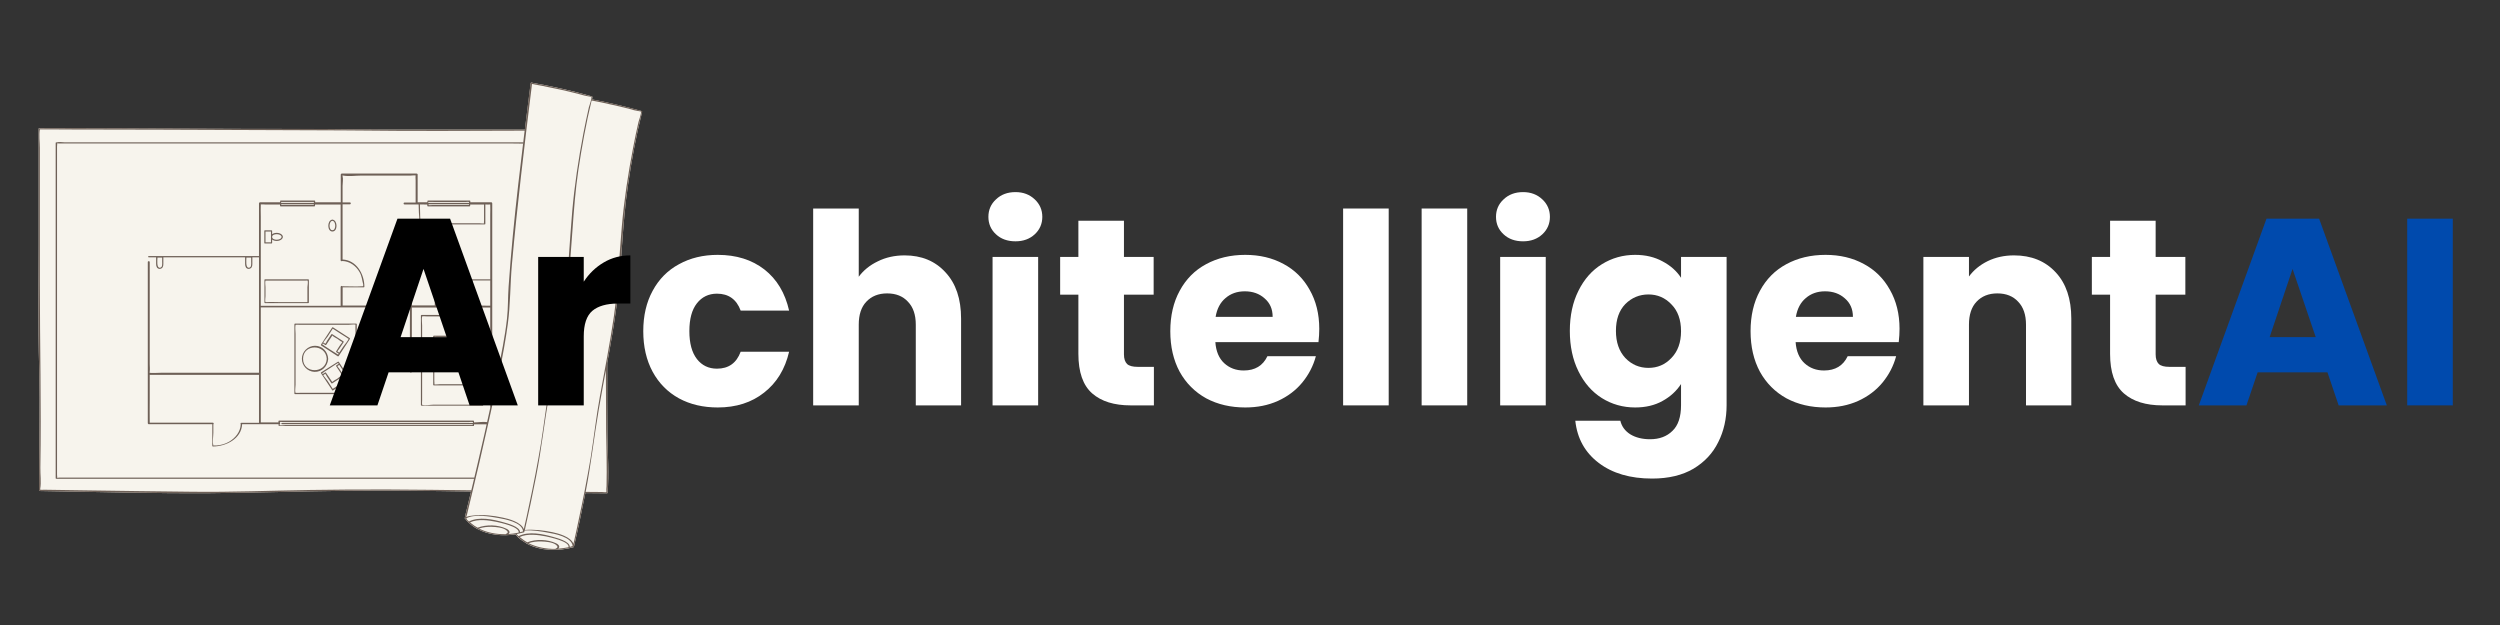
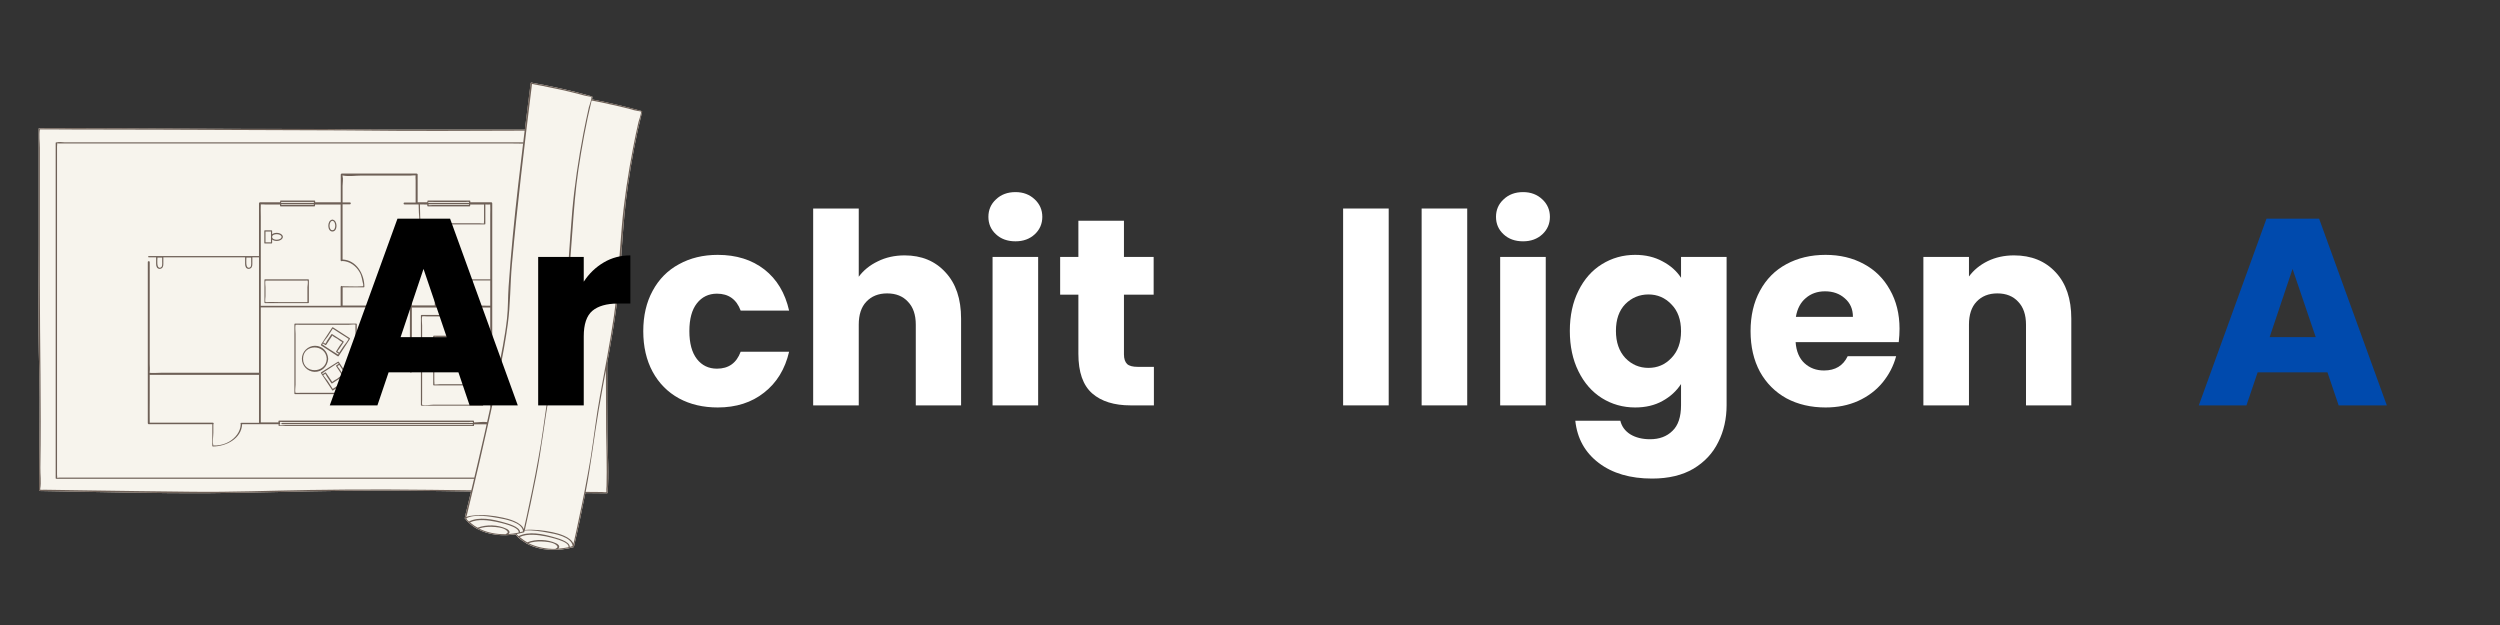
<svg xmlns="http://www.w3.org/2000/svg" width="200" zoomAndPan="magnify" viewBox="0 0 150 37.5" height="50" preserveAspectRatio="xMidYMid meet" version="1.0">
  <rect x="0" y="0" width="150" height="37.5" fill="#333333" stroke="none" />
  <defs>
    <g />
    <clipPath id="e9c41eb750">
      <path d="M 2.27 4.957 L 38.535 4.957 L 38.535 33 L 2.27 33 Z M 2.27 4.957 " clip-rule="nonzero" />
    </clipPath>
  </defs>
  <g clip-path="url(#e9c41eb750)">
    <path fill="#f7f4ed" d="M 38.527 6.711 C 38.164 8.156 37.895 9.629 37.68 11.102 C 37.324 13.48 37.316 15.887 37.004 18.273 C 36.852 19.445 36.648 20.609 36.434 21.773 C 36.434 23.246 36.426 24.719 36.445 26.191 C 36.461 27.305 36.555 28.449 36.453 29.562 C 36.453 29.586 36.441 29.598 36.418 29.598 C 35.984 29.598 35.555 29.59 35.121 29.586 C 34.91 30.664 34.688 31.738 34.434 32.812 C 34.434 32.824 34.418 32.832 34.41 32.832 C 33.527 33.082 32.441 33.07 31.613 32.625 C 31.609 32.625 31.602 32.617 31.594 32.609 C 31.406 32.5 31.223 32.371 31.07 32.223 C 31.008 32.156 30.957 32.105 30.926 32.062 C 30.16 32.184 29.312 32.105 28.637 31.738 C 28.629 31.738 28.621 31.734 28.617 31.727 C 28.426 31.617 28.246 31.488 28.094 31.336 C 27.992 31.238 27.941 31.18 27.914 31.121 C 27.883 31.121 27.863 31.07 27.898 31.051 C 27.898 30.984 27.922 30.914 27.949 30.793 C 28.043 30.418 28.129 30.043 28.219 29.676 C 28.23 29.613 28.246 29.555 28.262 29.492 C 25.738 29.453 23.219 29.418 20.699 29.449 C 18.012 29.477 15.316 29.57 12.629 29.59 C 9.207 29.613 5.797 29.512 2.379 29.461 C 2.355 29.461 2.34 29.449 2.34 29.426 C 2.34 26.953 2.414 24.488 2.348 22.02 C 2.277 19.566 2.32 17.117 2.32 14.676 C 2.32 12.359 2.32 10.039 2.32 7.727 C 2.32 7.703 2.332 7.688 2.355 7.688 C 3.086 7.688 3.812 7.695 4.543 7.695 C 7.824 7.703 11.113 7.719 14.395 7.734 C 16.793 7.738 19.191 7.734 21.59 7.77 C 22.438 7.781 23.293 7.777 24.141 7.777 C 26.586 7.777 29.043 7.777 31.492 7.777 C 31.609 6.848 31.723 5.93 31.84 5 C 31.84 5 31.84 5 31.84 4.996 C 31.84 4.988 31.84 4.988 31.848 4.98 C 31.848 4.98 31.855 4.973 31.855 4.973 C 31.859 4.957 31.875 4.957 31.891 4.957 C 33.113 5.176 34.332 5.441 35.52 5.785 C 35.543 5.793 35.547 5.812 35.547 5.836 C 35.543 5.879 35.527 5.922 35.52 5.965 C 36.527 6.16 37.527 6.391 38.504 6.668 C 38.52 6.668 38.527 6.691 38.527 6.711 Z M 38.527 6.711 " fill-opacity="1" fill-rule="nonzero" />
    <path fill="#6e6057" d="M 28.262 29.492 C 25.738 29.453 23.219 29.418 20.699 29.449 C 18.012 29.477 15.316 29.57 12.629 29.59 C 9.207 29.613 5.797 29.512 2.379 29.461 C 2.355 29.461 2.34 29.449 2.34 29.426 C 2.34 26.953 2.414 24.488 2.348 22.023 C 2.277 19.574 2.32 17.125 2.32 14.68 C 2.32 12.367 2.32 10.047 2.32 7.734 C 2.32 7.711 2.332 7.695 2.355 7.695 C 3.086 7.688 3.812 7.688 4.543 7.688 C 7.824 7.695 11.113 7.711 14.395 7.727 C 16.793 7.734 19.191 7.727 21.59 7.762 C 22.438 7.777 23.293 7.77 24.141 7.77 C 26.586 7.77 29.043 7.77 31.492 7.77 C 31.492 7.789 31.484 7.82 31.484 7.84 C 28.188 7.848 24.887 7.875 21.59 7.832 C 21.234 7.824 20.871 7.824 20.516 7.824 C 16.867 7.805 13.215 7.797 9.562 7.781 C 7.809 7.777 6.059 7.77 4.305 7.77 C 3.797 7.77 3.281 7.77 2.777 7.762 C 2.652 7.762 2.535 7.762 2.414 7.762 C 2.406 7.762 2.398 7.762 2.391 7.762 C 2.332 8.113 2.391 8.516 2.391 8.875 C 2.391 9.621 2.391 10.375 2.391 11.125 C 2.391 13.059 2.391 14.988 2.391 16.922 C 2.391 20.637 2.484 24.352 2.422 28.066 C 2.414 28.469 2.484 28.93 2.414 29.32 C 2.406 29.348 2.414 29.367 2.414 29.383 C 2.414 29.383 2.422 29.383 2.422 29.383 C 2.484 29.398 2.566 29.383 2.629 29.383 C 3.406 29.398 4.18 29.406 4.957 29.418 C 7.145 29.449 9.332 29.484 11.52 29.504 C 13.883 29.535 16.25 29.434 18.613 29.398 C 21.836 29.34 25.051 29.375 28.273 29.418 C 28.273 29.449 28.27 29.469 28.262 29.492 Z M 31.391 8.617 C 31.391 8.586 31.398 8.566 31.398 8.539 C 29.121 8.539 26.855 8.539 24.582 8.539 C 21.488 8.539 18.402 8.539 15.309 8.539 C 12.648 8.539 9.984 8.539 7.324 8.539 C 6.441 8.539 5.566 8.539 4.68 8.539 C 4.406 8.539 4.137 8.539 3.863 8.539 C 3.738 8.539 3.543 8.5 3.426 8.539 C 3.414 8.543 3.391 8.539 3.379 8.539 C 3.355 8.539 3.34 8.551 3.34 8.574 C 3.34 10.852 3.34 13.121 3.34 15.391 C 3.34 19 3.34 22.605 3.34 26.215 C 3.34 27.039 3.34 27.867 3.34 28.691 C 3.34 28.715 3.355 28.73 3.379 28.73 C 4.441 28.73 5.508 28.73 6.57 28.73 C 9.113 28.73 11.664 28.73 14.207 28.73 C 17.293 28.73 20.387 28.73 23.48 28.73 C 25.133 28.73 26.781 28.73 28.441 28.73 C 28.449 28.707 28.449 28.68 28.457 28.656 C 28.211 28.656 27.965 28.656 27.719 28.656 C 25.297 28.656 22.879 28.656 20.457 28.656 C 17.961 28.656 15.453 28.656 12.953 28.656 C 10.91 28.656 8.859 28.656 6.816 28.656 C 5.73 28.656 4.645 28.656 3.559 28.656 C 3.527 28.656 3.457 28.672 3.414 28.664 C 3.449 28.656 3.422 28.57 3.422 28.492 C 3.422 27.961 3.422 27.43 3.422 26.898 C 3.422 24.785 3.422 22.664 3.422 20.551 C 3.422 18.121 3.422 15.688 3.422 13.258 C 3.422 11.77 3.422 10.285 3.422 8.797 C 3.422 8.719 3.449 8.609 3.414 8.602 C 3.457 8.594 3.523 8.609 3.551 8.609 C 3.934 8.609 4.312 8.609 4.688 8.609 C 6.305 8.609 7.918 8.609 9.535 8.609 C 11.875 8.609 14.207 8.609 16.547 8.609 C 19.066 8.609 21.59 8.609 24.109 8.609 C 26.32 8.609 28.527 8.609 30.73 8.609 C 30.957 8.617 31.172 8.617 31.391 8.617 Z M 19.258 20.676 C 19.48 20.336 19.707 19.992 19.93 19.652 C 19.93 19.645 19.938 19.645 19.938 19.645 C 19.945 19.633 19.965 19.633 19.98 19.641 C 20.312 19.855 20.648 20.07 20.98 20.285 C 20.996 20.293 21.004 20.32 20.996 20.336 C 20.77 20.68 20.547 21.02 20.32 21.363 C 20.309 21.379 20.285 21.391 20.27 21.379 C 20.105 21.27 19.93 21.164 19.762 21.047 C 19.598 20.941 19.438 20.832 19.27 20.73 C 19.258 20.711 19.25 20.688 19.258 20.676 Z M 19.395 20.543 C 19.43 20.566 19.465 20.594 19.504 20.617 C 19.512 20.625 19.516 20.625 19.516 20.629 C 19.559 20.586 19.598 20.5 19.617 20.457 C 19.707 20.328 19.793 20.191 19.879 20.062 C 19.895 20.047 19.914 20.035 19.93 20.047 C 20.039 20.121 20.148 20.191 20.258 20.258 C 20.262 20.258 20.262 20.266 20.27 20.266 C 20.379 20.336 20.488 20.406 20.605 20.48 C 20.617 20.488 20.633 20.516 20.617 20.531 C 20.523 20.668 20.438 20.805 20.344 20.945 C 20.32 20.977 20.258 21.047 20.234 21.098 C 20.258 21.078 20.309 21.125 20.352 21.164 C 20.352 21.164 20.352 21.156 20.355 21.156 C 20.438 21.039 20.508 20.918 20.59 20.805 C 20.668 20.68 20.906 20.438 20.922 20.293 C 20.914 20.363 20.852 20.285 20.77 20.234 C 20.668 20.172 20.566 20.105 20.465 20.043 C 20.301 19.934 20.133 19.824 19.965 19.719 C 19.863 19.875 19.758 20.035 19.656 20.199 C 19.605 20.277 19.473 20.422 19.395 20.543 Z M 19.328 20.703 C 19.336 20.629 19.402 20.711 19.48 20.762 C 19.582 20.824 19.684 20.891 19.785 20.961 C 19.793 20.961 19.793 20.969 19.801 20.969 C 19.801 20.969 19.809 20.969 19.809 20.977 C 19.922 21.047 20.031 21.121 20.148 21.191 C 20.168 21.207 20.25 21.25 20.285 21.277 C 20.293 21.262 20.309 21.242 20.32 21.219 C 20.277 21.191 20.234 21.164 20.184 21.133 C 20.168 21.121 20.156 21.098 20.168 21.082 C 20.277 20.91 20.379 20.73 20.508 20.574 C 20.516 20.566 20.531 20.539 20.539 20.523 C 20.531 20.516 20.523 20.508 20.516 20.508 C 20.422 20.473 20.328 20.387 20.242 20.328 C 20.16 20.277 20.016 20.215 19.953 20.141 C 19.945 20.137 19.938 20.129 19.938 20.129 C 19.922 20.148 19.91 20.18 19.902 20.191 C 19.793 20.359 19.684 20.523 19.574 20.688 C 19.559 20.703 19.539 20.711 19.523 20.703 C 19.473 20.668 19.422 20.637 19.371 20.602 C 19.344 20.645 19.328 20.68 19.328 20.703 Z M 20.996 22.73 C 21.008 22.75 20.996 22.773 20.98 22.781 C 20.648 22.996 20.312 23.211 19.98 23.426 C 19.965 23.441 19.945 23.434 19.938 23.418 C 19.938 23.418 19.93 23.41 19.93 23.41 C 19.707 23.074 19.48 22.73 19.258 22.391 C 19.242 22.371 19.258 22.348 19.27 22.34 C 19.43 22.242 19.59 22.133 19.758 22.031 C 19.758 22.023 19.762 22.023 19.77 22.023 C 19.938 21.918 20.105 21.809 20.277 21.703 C 20.301 21.688 20.32 21.703 20.328 21.715 C 20.547 22.047 20.777 22.391 20.996 22.73 Z M 19.359 22.449 C 19.41 22.414 19.461 22.383 19.512 22.348 C 19.531 22.332 19.555 22.348 19.559 22.363 C 19.668 22.535 19.801 22.699 19.902 22.871 C 19.91 22.887 19.922 22.902 19.93 22.914 C 19.938 22.91 19.953 22.91 19.957 22.902 C 20.031 22.828 20.148 22.781 20.234 22.723 C 20.312 22.664 20.422 22.562 20.523 22.535 C 20.531 22.535 20.539 22.527 20.539 22.527 C 20.523 22.508 20.504 22.484 20.496 22.465 C 20.387 22.297 20.277 22.133 20.168 21.969 C 20.156 21.945 20.168 21.926 20.184 21.918 C 20.227 21.887 20.277 21.859 20.32 21.832 C 20.309 21.809 20.293 21.789 20.285 21.773 C 20.258 21.801 20.168 21.844 20.148 21.859 C 20.023 21.938 19.91 22.02 19.785 22.098 C 19.676 22.168 19.566 22.242 19.461 22.305 C 19.395 22.348 19.352 22.406 19.336 22.379 C 19.336 22.398 19.344 22.426 19.359 22.449 Z M 20.93 22.766 C 20.914 22.629 20.668 22.371 20.598 22.254 C 20.516 22.141 20.445 22.02 20.363 21.902 C 20.363 21.902 20.355 21.895 20.355 21.895 C 20.336 21.91 20.309 21.93 20.285 21.938 C 20.262 21.945 20.25 21.961 20.242 21.961 C 20.262 22.012 20.32 22.074 20.344 22.105 C 20.438 22.242 20.523 22.379 20.617 22.52 C 20.633 22.543 20.617 22.562 20.605 22.57 C 20.496 22.645 20.387 22.715 20.27 22.785 C 20.27 22.785 20.262 22.793 20.258 22.793 C 20.148 22.867 20.039 22.938 19.93 23.004 C 19.91 23.016 19.887 23.004 19.879 22.988 C 19.793 22.859 19.707 22.723 19.617 22.594 C 19.59 22.551 19.555 22.465 19.516 22.422 C 19.516 22.422 19.512 22.426 19.504 22.434 C 19.465 22.457 19.43 22.484 19.395 22.508 C 19.473 22.637 19.605 22.773 19.656 22.852 C 19.758 23.008 19.863 23.168 19.965 23.332 C 20.133 23.227 20.301 23.117 20.465 23.008 C 20.566 22.945 20.668 22.879 20.77 22.816 C 20.855 22.773 20.922 22.691 20.93 22.766 Z M 20.547 22.527 C 20.559 22.52 20.555 22.512 20.547 22.527 Z M 29.414 24.266 C 29.414 22.328 29.414 20.395 29.414 18.453 C 27.848 18.453 26.281 18.453 24.711 18.453 C 24.711 19.734 24.711 21.02 24.711 22.297 C 24.711 22.371 24.594 22.371 24.594 22.297 C 24.594 21.98 24.594 21.672 24.594 21.355 C 24.594 20.387 24.594 19.422 24.594 18.453 C 24.297 18.453 23.992 18.453 23.695 18.453 C 23.695 18.871 23.695 19.293 23.695 19.711 C 23.695 19.734 23.684 19.746 23.66 19.746 C 22.898 19.746 22.059 19.273 22.016 18.445 C 19.895 18.445 17.77 18.445 15.648 18.445 C 15.648 19.051 15.648 19.66 15.648 20.266 C 15.648 21.961 15.648 23.648 15.648 25.344 C 16.004 25.344 16.352 25.344 16.707 25.344 C 16.707 25.324 16.707 25.301 16.707 25.273 C 16.707 25.25 16.723 25.238 16.742 25.238 C 17.215 25.238 17.691 25.238 18.168 25.238 C 21.582 25.238 24.992 25.238 28.406 25.238 C 28.426 25.238 28.441 25.25 28.441 25.273 C 28.441 25.293 28.441 25.316 28.441 25.344 C 28.672 25.344 28.977 25.293 29.223 25.324 C 29.219 25.367 29.203 25.418 29.195 25.461 C 28.941 25.461 28.695 25.461 28.441 25.461 C 28.441 25.48 28.441 25.504 28.441 25.531 C 28.441 25.539 28.434 25.547 28.434 25.555 C 28.426 25.559 28.422 25.559 28.414 25.559 C 27.934 25.559 27.465 25.559 26.984 25.559 C 23.574 25.559 20.16 25.559 16.75 25.559 C 16.727 25.559 16.715 25.547 16.715 25.523 C 16.715 25.504 16.715 25.48 16.715 25.453 C 15.988 25.453 15.258 25.453 14.527 25.453 C 14.488 26.32 13.562 26.789 12.773 26.789 C 12.75 26.789 12.738 26.773 12.738 26.754 C 12.738 26.32 12.738 25.883 12.738 25.453 C 11.469 25.453 10.199 25.453 8.926 25.453 C 8.898 25.453 8.867 25.422 8.867 25.395 C 8.867 24.402 8.867 23.41 8.867 22.422 C 8.867 22.141 8.867 21.859 8.867 21.578 C 8.867 19.625 8.867 17.672 8.867 15.723 C 8.867 15.652 8.984 15.652 8.984 15.723 C 8.984 16.629 8.984 17.535 8.984 18.434 C 8.984 19.566 8.984 20.711 8.984 21.844 C 8.984 21.988 9.004 22.148 8.984 22.289 C 8.977 22.328 8.977 22.355 8.984 22.371 C 9.23 22.391 9.5 22.363 9.738 22.363 C 11.672 22.363 13.605 22.363 15.539 22.363 C 15.539 20.457 15.539 18.547 15.539 16.645 C 15.539 16.242 15.539 15.844 15.539 15.441 C 15.41 15.441 15.277 15.441 15.141 15.441 C 15.141 15.57 15.141 15.707 15.141 15.84 C 15.141 15.988 15.098 16.117 14.926 16.133 C 14.758 16.133 14.707 15.98 14.707 15.844 C 14.707 15.707 14.707 15.57 14.707 15.441 C 13.07 15.441 11.434 15.441 9.801 15.441 C 9.801 15.57 9.801 15.707 9.801 15.84 C 9.801 15.988 9.758 16.117 9.586 16.133 C 9.418 16.133 9.367 15.98 9.367 15.844 C 9.367 15.707 9.367 15.57 9.367 15.441 C 9.215 15.441 9.07 15.441 8.926 15.441 C 8.875 15.441 8.875 15.363 8.926 15.363 C 9.203 15.363 9.484 15.363 9.758 15.363 C 11.688 15.363 13.613 15.363 15.539 15.363 C 15.539 14.309 15.539 13.25 15.539 12.195 C 15.539 12.168 15.57 12.137 15.598 12.137 C 16.004 12.137 16.402 12.137 16.809 12.137 C 16.809 12.117 16.809 12.094 16.809 12.066 C 16.809 12.043 16.82 12.031 16.844 12.031 C 17.52 12.031 18.199 12.031 18.871 12.031 C 18.895 12.031 18.91 12.043 18.91 12.066 C 18.91 12.086 18.91 12.117 18.91 12.137 C 19.422 12.137 19.93 12.137 20.445 12.137 C 20.445 11.586 20.445 11.023 20.445 10.469 C 20.445 10.441 20.473 10.414 20.504 10.414 C 22 10.414 23.5 10.414 25 10.414 C 25.031 10.414 25.059 10.441 25.059 10.469 C 25.059 11.023 25.059 11.586 25.059 12.137 C 25.254 12.137 25.449 12.137 25.645 12.137 C 25.645 12.117 25.645 12.094 25.645 12.066 C 25.645 12.043 25.66 12.031 25.684 12.031 C 26.516 12.031 27.348 12.031 28.18 12.031 C 28.203 12.031 28.219 12.043 28.219 12.066 C 28.219 12.086 28.219 12.109 28.219 12.137 C 28.637 12.137 29.059 12.137 29.477 12.137 C 29.508 12.137 29.535 12.168 29.535 12.195 C 29.535 12.742 29.535 13.281 29.535 13.824 C 29.535 16.203 29.535 18.574 29.535 20.953 C 29.535 21.945 29.535 22.938 29.535 23.93 C 29.492 24.117 29.457 24.305 29.414 24.488 C 29.414 24.426 29.414 24.348 29.414 24.266 Z M 9.73 15.703 C 9.73 15.621 9.73 15.535 9.73 15.457 C 9.637 15.457 9.543 15.457 9.449 15.457 C 9.441 15.629 9.391 16.066 9.586 16.066 C 9.766 16.055 9.73 15.824 9.73 15.703 Z M 15.07 15.703 C 15.07 15.621 15.07 15.535 15.07 15.457 C 14.977 15.457 14.879 15.457 14.785 15.457 C 14.781 15.629 14.73 16.066 14.926 16.066 C 15.105 16.055 15.07 15.824 15.07 15.703 Z M 15.539 22.492 C 15.277 22.492 15.02 22.492 14.758 22.492 C 12.832 22.492 10.902 22.492 8.984 22.492 C 8.984 22.965 8.984 23.449 8.984 23.93 C 8.984 24.402 8.977 24.887 8.984 25.359 C 9.035 25.359 9.094 25.359 9.145 25.359 C 9.375 25.359 9.605 25.359 9.832 25.359 C 10.809 25.359 11.789 25.359 12.766 25.359 C 12.824 25.359 12.84 25.43 12.801 25.461 C 12.801 25.625 12.801 25.789 12.801 25.961 C 12.801 26.172 12.738 26.508 12.801 26.711 C 12.801 26.719 12.801 26.73 12.801 26.738 C 12.832 26.719 12.938 26.73 12.977 26.73 C 13.242 26.711 13.52 26.637 13.75 26.5 C 14.129 26.277 14.426 25.906 14.445 25.461 C 14.418 25.43 14.43 25.359 14.488 25.367 C 14.836 25.367 15.191 25.367 15.539 25.367 C 15.539 24.84 15.539 24.316 15.539 23.793 C 15.539 23.355 15.539 22.922 15.539 22.492 Z M 16.75 25.504 C 16.801 25.547 17.074 25.504 17.133 25.504 C 17.43 25.504 17.727 25.504 18.016 25.504 C 21.465 25.504 24.914 25.504 28.363 25.504 C 28.363 25.488 28.363 25.473 28.363 25.453 C 27.957 25.453 27.543 25.453 27.137 25.453 C 23.734 25.453 20.32 25.453 16.918 25.453 C 16.867 25.453 16.867 25.379 16.918 25.375 C 17.387 25.375 17.867 25.375 18.344 25.375 C 21.684 25.375 25.023 25.375 28.371 25.375 C 28.371 25.352 28.375 25.332 28.383 25.324 C 28.375 25.324 28.363 25.324 28.363 25.324 C 28.297 25.301 28.18 25.324 28.117 25.324 C 27.789 25.324 27.473 25.324 27.145 25.324 C 26.043 25.324 24.941 25.324 23.844 25.324 C 21.801 25.324 19.75 25.324 17.707 25.324 C 17.461 25.324 17.215 25.324 16.969 25.324 C 16.922 25.324 16.82 25.301 16.785 25.324 C 16.793 25.316 16.801 25.336 16.801 25.367 C 16.82 25.387 16.82 25.43 16.793 25.453 C 16.777 25.488 16.766 25.512 16.75 25.504 Z M 25.695 12.16 C 25.703 12.168 25.711 12.168 25.719 12.172 C 26.523 12.172 27.332 12.172 28.137 12.172 C 28.137 12.137 28.145 12.117 28.145 12.121 C 28.109 12.102 27.949 12.121 27.914 12.121 C 27.629 12.121 27.355 12.121 27.074 12.121 C 26.77 12.121 26.457 12.121 26.152 12.121 C 26.082 12.121 25.695 12.109 25.695 12.117 C 25.688 12.121 25.695 12.137 25.695 12.16 Z M 25.703 12.301 C 25.738 12.324 25.898 12.301 25.934 12.301 C 26.219 12.301 26.492 12.301 26.777 12.301 C 27.23 12.301 27.68 12.301 28.137 12.301 C 28.137 12.289 28.137 12.273 28.137 12.254 C 27.332 12.254 26.523 12.254 25.719 12.254 C 25.719 12.289 25.711 12.309 25.703 12.301 Z M 25.195 12.266 C 25.203 12.496 25.211 12.734 25.211 12.965 C 25.211 13.078 25.238 13.25 25.203 13.367 C 25.195 13.379 25.195 13.387 25.195 13.402 C 25.5 13.461 25.891 13.395 26.195 13.395 C 26.812 13.395 27.426 13.395 28.043 13.395 C 28.281 13.395 28.516 13.395 28.754 13.395 C 28.82 13.395 28.977 13.422 29.059 13.402 C 29.02 13.402 29.043 13.301 29.043 13.23 C 29.043 13.094 29.043 12.957 29.043 12.828 C 29.043 12.641 29.043 12.461 29.043 12.273 C 29.035 12.273 29.027 12.273 29.02 12.273 C 28.754 12.273 28.477 12.273 28.211 12.273 C 28.211 12.297 28.211 12.316 28.211 12.344 C 28.211 12.359 28.203 12.367 28.195 12.375 C 28.188 12.383 28.18 12.383 28.176 12.383 C 27.34 12.383 26.508 12.383 25.676 12.383 C 25.652 12.383 25.637 12.367 25.637 12.344 C 25.637 12.324 25.637 12.301 25.637 12.273 C 25.492 12.266 25.34 12.266 25.195 12.266 Z M 25.188 13.418 C 25.188 13.438 25.195 13.43 25.188 13.418 Z M 20.555 10.52 C 20.574 10.508 20.555 10.5 20.555 10.52 Z M 16.867 12.117 C 16.867 12.117 16.871 12.137 16.871 12.168 C 16.879 12.168 16.879 12.172 16.879 12.172 C 17.531 12.172 18.176 12.172 18.828 12.172 C 18.828 12.137 18.836 12.117 18.844 12.117 C 18.812 12.109 18.727 12.117 18.699 12.117 C 18.465 12.117 18.234 12.117 18.004 12.117 C 17.742 12.117 17.473 12.117 17.215 12.117 C 17.148 12.121 16.867 12.117 16.867 12.117 Z M 18.828 12.254 C 18.176 12.254 17.531 12.254 16.879 12.254 C 16.879 12.281 16.879 12.301 16.867 12.301 C 16.902 12.309 17.004 12.297 17.023 12.297 C 17.25 12.297 17.473 12.297 17.699 12.297 C 18.074 12.297 18.453 12.297 18.828 12.297 C 18.828 12.289 18.828 12.266 18.828 12.254 Z M 20.539 17.176 C 20.945 17.176 21.352 17.203 21.754 17.176 C 21.762 17.176 21.777 17.176 21.793 17.176 C 21.785 17.152 21.793 17.082 21.793 17.066 C 21.719 16.801 21.719 16.578 21.574 16.328 C 21.363 15.953 20.98 15.672 20.539 15.66 C 20.508 15.688 20.438 15.672 20.438 15.621 C 20.438 14.508 20.438 13.387 20.438 12.273 C 19.922 12.273 19.414 12.273 18.902 12.273 C 18.902 12.297 18.902 12.316 18.902 12.344 C 18.902 12.359 18.895 12.367 18.887 12.375 C 18.879 12.383 18.871 12.383 18.863 12.383 C 18.191 12.383 17.512 12.383 16.836 12.383 C 16.816 12.383 16.801 12.367 16.801 12.344 C 16.801 12.324 16.801 12.301 16.801 12.273 C 16.52 12.273 16.242 12.273 15.961 12.273 C 15.875 12.273 15.75 12.254 15.648 12.266 C 15.633 12.512 15.648 12.762 15.648 13.008 C 15.648 14.789 15.648 16.562 15.648 18.348 C 17.242 18.348 18.844 18.348 20.438 18.348 C 20.438 17.973 20.438 17.59 20.438 17.219 C 20.445 17.152 20.508 17.137 20.539 17.176 Z M 27.27 14.832 C 27.27 14.824 27.27 14.824 27.27 14.832 C 27.219 14.816 27.129 14.832 27.086 14.832 C 26.914 14.832 26.738 14.832 26.566 14.832 C 26.48 14.832 26.27 14.797 26.168 14.824 C 26.168 14.832 26.16 14.852 26.168 14.891 C 26.219 15.535 26.168 16.211 26.168 16.859 C 26.168 17.355 26.168 17.852 26.168 18.348 C 26.535 18.348 26.898 18.348 27.27 18.348 C 27.27 17.75 27.27 17.152 27.27 16.562 C 27.27 16.184 27.27 15.801 27.27 15.422 C 27.262 15.262 27.32 14.977 27.27 14.832 Z M 28.305 16.758 C 28.672 16.758 29.043 16.758 29.414 16.758 C 29.414 16.57 29.414 16.383 29.414 16.195 C 29.414 15.098 29.414 14 29.414 12.891 C 29.414 12.691 29.426 12.477 29.414 12.266 C 29.32 12.281 29.219 12.273 29.121 12.266 C 29.121 12.656 29.121 13.043 29.121 13.43 C 29.121 13.453 29.109 13.465 29.086 13.465 C 27.777 13.465 26.465 13.465 25.152 13.465 C 25.117 13.465 25.102 13.422 25.125 13.402 C 25.203 13.309 25.133 12.863 25.133 12.75 C 25.133 12.59 25.125 12.426 25.117 12.266 C 24.836 12.266 24.551 12.266 24.27 12.266 C 24.195 12.266 24.195 12.152 24.27 12.152 C 24.492 12.152 24.711 12.152 24.938 12.152 C 24.938 11.707 24.938 11.27 24.938 10.824 C 24.938 10.734 24.922 10.629 24.938 10.543 C 24.938 10.535 24.938 10.535 24.938 10.527 C 24.84 10.512 24.719 10.535 24.633 10.535 C 23.652 10.535 22.668 10.535 21.684 10.535 C 21.344 10.535 20.93 10.598 20.598 10.535 C 20.582 10.535 20.566 10.527 20.547 10.527 C 20.547 10.535 20.547 10.551 20.555 10.57 C 20.605 10.734 20.555 10.98 20.555 11.152 C 20.555 11.484 20.555 11.812 20.555 12.145 C 20.699 12.145 20.844 12.145 20.996 12.145 C 21.066 12.145 21.066 12.258 20.996 12.258 C 20.852 12.258 20.707 12.258 20.555 12.258 C 20.555 13.367 20.555 14.465 20.555 15.57 C 21.387 15.609 21.863 16.441 21.863 17.203 C 21.863 17.227 21.852 17.238 21.828 17.238 C 21.406 17.238 20.98 17.238 20.559 17.238 C 20.559 17.605 20.559 17.965 20.559 18.332 C 21.059 18.332 21.559 18.332 22.059 18.332 C 22.117 18.332 22.133 18.395 22.098 18.434 C 22.109 18.871 22.395 19.242 22.77 19.453 C 23.023 19.598 23.246 19.59 23.516 19.668 C 23.523 19.668 23.594 19.66 23.625 19.668 C 23.625 19.652 23.625 19.641 23.625 19.633 C 23.652 19.238 23.625 18.828 23.625 18.426 C 23.594 18.395 23.602 18.324 23.66 18.324 C 23.973 18.324 24.285 18.324 24.594 18.324 C 24.594 17.137 24.594 15.953 24.594 14.773 C 24.594 14.703 24.711 14.703 24.711 14.773 C 24.711 15.09 24.711 15.398 24.711 15.715 C 24.711 16.586 24.711 17.453 24.711 18.324 C 25.168 18.324 25.625 18.324 26.086 18.324 C 26.086 17.137 26.086 15.953 26.086 14.773 C 26.086 14.754 26.102 14.738 26.125 14.738 C 26.516 14.738 26.906 14.738 27.297 14.738 C 27.32 14.738 27.332 14.754 27.332 14.773 C 27.332 15.961 27.332 17.145 27.332 18.324 C 27.645 18.324 27.949 18.324 28.262 18.324 C 28.262 17.809 28.262 17.297 28.262 16.777 C 28.27 16.773 28.289 16.758 28.305 16.758 Z M 29.414 18.34 C 29.414 17.836 29.414 17.332 29.414 16.828 C 29.188 16.828 28.965 16.828 28.73 16.828 C 28.609 16.828 28.477 16.828 28.355 16.828 C 28.348 16.828 28.34 16.828 28.34 16.828 C 28.34 16.852 28.34 16.871 28.348 16.879 C 28.398 17.16 28.348 17.492 28.348 17.777 C 28.348 17.965 28.348 18.152 28.348 18.332 C 28.703 18.34 29.059 18.34 29.414 18.34 Z M 21.371 19.418 C 21.395 19.418 21.406 19.43 21.406 19.453 C 21.406 20.84 21.406 22.227 21.406 23.613 C 21.406 23.621 21.406 23.629 21.402 23.633 C 21.395 23.641 21.387 23.648 21.371 23.648 C 20.148 23.648 18.922 23.648 17.699 23.648 C 17.676 23.648 17.664 23.633 17.664 23.613 C 17.664 22.227 17.664 20.84 17.664 19.453 C 17.664 19.43 17.676 19.418 17.699 19.418 C 18.922 19.418 20.148 19.418 21.371 19.418 Z M 21.328 19.473 C 21.219 19.453 20.996 19.488 20.914 19.488 C 20.219 19.488 19.523 19.488 18.828 19.488 C 18.539 19.488 18.25 19.488 17.961 19.488 C 17.895 19.488 17.801 19.473 17.734 19.488 C 17.699 19.645 17.734 19.871 17.734 20.035 C 17.734 20.359 17.734 20.688 17.734 21.012 C 17.734 21.703 17.734 22.391 17.734 23.082 C 17.734 23.211 17.691 23.441 17.727 23.57 C 17.734 23.57 17.742 23.57 17.758 23.57 C 17.828 23.578 17.91 23.57 17.98 23.57 C 19.098 23.57 20.211 23.57 21.328 23.57 C 21.328 22.312 21.328 21.062 21.328 19.805 C 21.328 19.711 21.32 19.617 21.328 19.531 C 21.336 19.504 21.328 19.48 21.328 19.473 Z M 28.992 18.941 C 28.992 19.352 28.992 19.754 28.992 20.164 C 28.992 20.164 28.992 20.172 28.992 20.172 C 28.992 21.141 28.992 22.109 28.992 23.082 C 28.992 23.082 28.992 23.09 28.992 23.09 C 28.992 23.496 28.992 23.898 28.992 24.309 C 28.992 24.316 28.984 24.332 28.984 24.332 C 28.977 24.34 28.973 24.34 28.965 24.34 C 27.738 24.34 26.516 24.34 25.289 24.34 C 25.27 24.34 25.254 24.324 25.254 24.305 C 25.254 22.512 25.254 20.723 25.254 18.934 C 25.254 18.914 25.27 18.898 25.289 18.898 C 26.516 18.898 27.738 18.898 28.965 18.898 C 28.977 18.906 28.992 18.922 28.992 18.941 Z M 28.922 20.215 C 28.914 20.215 28.906 20.215 28.898 20.215 C 28.738 20.191 28.574 20.215 28.414 20.215 C 27.883 20.215 27.355 20.215 26.832 20.215 C 26.625 20.215 26.414 20.215 26.195 20.215 C 26.16 20.215 26.094 20.199 26.059 20.215 C 26.023 20.328 26.059 20.551 26.059 20.66 C 26.059 20.898 26.059 21.133 26.059 21.371 C 26.059 21.867 26.059 22.363 26.059 22.859 C 26.059 22.961 26.094 23.09 26.031 23.051 C 26.094 23.09 26.32 23.051 26.391 23.051 C 27.23 23.051 28.074 23.051 28.914 23.051 C 28.914 22.988 28.914 22.922 28.914 22.859 C 28.906 22.023 28.871 21.191 28.914 20.359 C 28.922 20.309 28.922 20.258 28.922 20.215 Z M 28.926 18.984 C 28.914 18.984 28.898 18.977 28.863 18.984 C 28.586 19.02 28.273 18.984 27.992 18.984 C 27.566 18.984 27.137 18.984 26.711 18.984 C 26.348 18.984 25.98 18.984 25.617 18.984 C 25.531 18.984 25.414 18.965 25.328 18.984 C 25.289 19.152 25.328 19.367 25.328 19.531 C 25.328 19.891 25.328 20.242 25.328 20.602 C 25.328 21.441 25.328 22.289 25.328 23.133 C 25.328 23.434 25.328 23.727 25.328 24.031 C 25.328 24.109 25.312 24.195 25.328 24.266 C 25.328 24.273 25.328 24.281 25.328 24.289 C 25.5 24.348 25.828 24.281 25.992 24.281 C 26.406 24.281 26.82 24.281 27.238 24.281 C 27.797 24.281 28.363 24.281 28.926 24.281 C 28.926 23.895 28.926 23.512 28.926 23.125 C 27.965 23.125 27 23.125 26.031 23.125 C 26.008 23.125 25.992 23.109 25.992 23.09 C 25.992 22.117 25.992 21.148 25.992 20.18 C 25.992 20.156 26.008 20.141 26.031 20.141 C 26.992 20.141 27.957 20.141 28.926 20.141 C 28.926 20.055 28.926 19.977 28.926 19.891 C 28.926 19.633 28.926 19.367 28.926 19.109 C 28.922 19.078 28.926 19.02 28.926 18.984 Z M 18.859 22.312 C 18.445 22.289 18.113 21.945 18.113 21.527 C 18.113 21.105 18.473 20.746 18.902 20.746 C 19.352 20.746 19.668 21.105 19.691 21.527 C 19.691 21.535 19.691 21.535 19.691 21.543 C 19.656 21.98 19.312 22.332 18.859 22.312 Z M 19.605 21.527 C 19.555 20.625 18.184 20.617 18.184 21.527 C 18.184 22.441 19.559 22.434 19.605 21.527 Z M 15.859 14.582 C 15.859 14.336 15.859 14.098 15.859 13.855 C 15.859 13.84 15.867 13.832 15.867 13.824 C 15.867 13.824 15.867 13.824 15.875 13.824 C 15.879 13.82 15.887 13.82 15.895 13.82 C 16.023 13.82 16.164 13.82 16.293 13.82 C 16.316 13.82 16.328 13.832 16.328 13.855 C 16.328 13.918 16.328 13.992 16.328 14.055 C 16.504 13.906 16.922 13.957 16.969 14.191 C 16.969 14.199 16.973 14.207 16.973 14.215 C 16.973 14.223 16.973 14.227 16.969 14.234 C 16.922 14.473 16.504 14.523 16.328 14.371 C 16.328 14.438 16.328 14.508 16.328 14.574 C 16.328 14.594 16.316 14.609 16.293 14.609 C 16.164 14.609 16.023 14.609 15.895 14.609 C 15.875 14.617 15.859 14.594 15.859 14.582 Z M 16.328 14.215 C 16.328 14.445 16.871 14.438 16.895 14.215 C 16.879 14 16.328 13.992 16.328 14.215 Z M 15.93 14.539 C 16.039 14.539 16.148 14.539 16.258 14.539 C 16.258 14.32 16.258 14.105 16.258 13.891 C 16.148 13.891 16.039 13.891 15.93 13.891 C 15.93 14.105 15.93 14.32 15.93 14.539 Z M 19.945 13.891 C 19.625 13.891 19.617 13.238 19.922 13.18 C 19.93 13.18 19.938 13.172 19.945 13.172 C 19.953 13.172 19.957 13.172 19.965 13.18 C 20.27 13.238 20.27 13.891 19.945 13.891 Z M 19.945 13.25 C 19.719 13.273 19.711 13.82 19.945 13.812 C 20.176 13.82 20.168 13.273 19.945 13.25 Z M 18.531 16.793 C 18.531 17.246 18.531 17.699 18.531 18.152 C 18.531 18.168 18.523 18.172 18.516 18.18 C 18.512 18.188 18.504 18.188 18.496 18.188 C 17.633 18.188 16.766 18.188 15.902 18.188 C 15.879 18.188 15.867 18.172 15.867 18.152 C 15.867 17.699 15.867 17.246 15.867 16.793 C 15.867 16.773 15.879 16.758 15.902 16.758 C 16.766 16.758 17.633 16.758 18.496 16.758 C 18.512 16.758 18.531 16.773 18.531 16.793 Z M 18.461 16.836 C 18.414 16.824 18.359 16.836 18.316 16.836 C 17.656 16.836 16.996 16.836 16.336 16.836 C 16.215 16.836 16.09 16.836 15.977 16.836 C 15.953 16.836 15.938 16.836 15.93 16.836 C 15.895 16.945 15.93 17.117 15.93 17.227 C 15.93 17.41 15.93 17.59 15.93 17.777 C 15.93 17.855 15.895 18.043 15.926 18.129 C 15.93 18.129 15.953 18.129 15.988 18.129 C 16.273 18.109 16.562 18.129 16.844 18.129 C 17.379 18.129 17.91 18.129 18.445 18.129 C 18.445 17.828 18.445 17.527 18.445 17.23 C 18.453 17.125 18.488 16.938 18.461 16.836 Z M 38.527 6.711 C 38.164 8.156 37.895 9.629 37.68 11.102 C 37.324 13.48 37.316 15.887 37.004 18.273 C 36.852 19.453 36.648 20.617 36.434 21.781 C 36.434 23.254 36.434 24.727 36.445 26.191 C 36.461 27.305 36.555 28.449 36.453 29.562 C 36.453 29.586 36.441 29.598 36.418 29.598 C 35.984 29.598 35.555 29.59 35.121 29.586 C 34.91 30.664 34.688 31.738 34.434 32.805 C 34.434 32.816 34.418 32.824 34.41 32.824 C 33.527 33.078 32.441 33.062 31.613 32.617 C 31.609 32.617 31.602 32.609 31.594 32.602 C 31.406 32.496 31.223 32.363 31.07 32.215 C 31.008 32.148 30.957 32.098 30.926 32.055 C 30.16 32.18 29.32 32.098 28.637 31.734 C 28.621 31.734 28.617 31.727 28.609 31.719 C 28.422 31.609 28.246 31.488 28.086 31.332 C 27.984 31.23 27.934 31.172 27.914 31.113 C 27.883 31.113 27.863 31.066 27.898 31.043 C 27.898 30.977 27.922 30.906 27.949 30.785 C 28.043 30.41 28.129 30.035 28.219 29.672 C 28.797 27.25 29.363 24.82 29.855 22.379 C 30.07 21.301 30.297 20.223 30.418 19.129 C 30.492 18.488 30.469 17.836 30.516 17.195 C 30.797 13.113 31.332 9.047 31.832 4.988 C 31.832 4.988 31.832 4.988 31.832 4.98 C 31.832 4.973 31.832 4.973 31.84 4.965 C 31.84 4.965 31.848 4.957 31.848 4.957 C 31.859 4.957 31.875 4.957 31.891 4.957 C 33.113 5.176 34.324 5.441 35.52 5.785 C 35.543 5.793 35.547 5.812 35.547 5.836 C 35.535 5.895 35.52 5.949 35.504 6.008 C 35.504 5.992 35.512 5.973 35.52 5.957 C 36.527 6.152 37.527 6.383 38.504 6.66 C 38.52 6.668 38.527 6.691 38.527 6.711 Z M 27.977 31.016 C 28.109 30.965 28.262 30.941 28.398 30.93 C 28.977 30.863 29.602 30.934 30.172 31.059 C 30.52 31.129 31.273 31.332 31.434 31.754 C 31.441 31.703 31.449 31.648 31.461 31.602 C 31.559 31.18 31.652 30.762 31.738 30.34 C 32.008 29.09 32.254 27.84 32.461 26.582 C 32.656 25.352 32.797 24.117 33.02 22.887 C 33.309 21.301 33.621 19.703 33.852 18.109 C 34.113 16.312 34.172 14.508 34.332 12.703 C 34.469 11.125 34.707 9.559 35.004 8 C 35.105 7.473 35.215 6.957 35.332 6.438 C 35.352 6.34 35.527 5.914 35.477 5.812 C 35.477 5.82 35.098 5.742 35.062 5.734 C 34.953 5.707 34.852 5.676 34.746 5.648 C 34.555 5.598 34.367 5.555 34.172 5.504 C 33.801 5.418 33.434 5.332 33.062 5.262 C 32.68 5.18 32.305 5.109 31.918 5.039 C 31.91 5.102 31.906 5.168 31.898 5.23 C 31.461 8.766 31.035 12.309 30.715 15.859 C 30.609 17.047 30.629 18.258 30.469 19.438 C 30.211 21.344 29.773 23.23 29.363 25.109 C 28.977 26.855 28.574 28.586 28.152 30.324 C 28.102 30.527 28.059 30.727 28.008 30.922 C 27.984 30.965 27.977 30.984 27.977 31.016 Z M 28.137 31.289 C 28.738 30.977 29.602 31.164 30.203 31.336 C 30.398 31.395 31.211 31.59 31.203 31.934 C 31.246 31.926 31.289 31.914 31.324 31.898 C 31.359 31.891 31.375 31.883 31.383 31.883 C 31.34 31.332 30.281 31.145 29.891 31.078 C 29.383 30.992 28.5 30.828 27.984 31.094 C 28 31.172 28.059 31.23 28.137 31.289 Z M 30.367 31.805 C 30.16 31.648 29.754 31.617 29.5 31.609 C 29.246 31.602 28.977 31.633 28.738 31.711 C 29.219 31.957 29.789 32.062 30.348 32.051 C 30.355 32.043 30.363 32.035 30.367 32.027 C 30.508 31.977 30.484 31.891 30.367 31.805 Z M 31.121 31.957 C 31.121 31.957 31.121 31.949 31.121 31.957 C 31.188 31.598 29.969 31.352 29.773 31.309 C 29.312 31.215 28.66 31.121 28.203 31.344 C 28.23 31.367 28.262 31.387 28.297 31.418 C 28.406 31.512 28.527 31.59 28.66 31.66 C 29.18 31.461 29.883 31.48 30.375 31.719 C 30.559 31.805 30.637 31.941 30.508 32.043 C 30.715 32.027 30.918 32 31.121 31.957 Z M 33.348 32.68 C 33.137 32.523 32.73 32.496 32.477 32.488 C 32.223 32.48 31.957 32.508 31.715 32.59 C 32.195 32.832 32.766 32.941 33.324 32.934 C 33.332 32.926 33.34 32.91 33.348 32.91 C 33.492 32.855 33.469 32.773 33.348 32.68 Z M 32.754 32.184 C 32.289 32.094 31.637 32 31.18 32.223 C 31.211 32.242 31.238 32.273 31.273 32.293 C 31.383 32.387 31.508 32.465 31.637 32.539 C 32.156 32.328 32.859 32.359 33.359 32.594 C 33.543 32.68 33.621 32.816 33.492 32.918 C 33.699 32.902 33.91 32.875 34.113 32.832 C 34.113 32.832 34.113 32.832 34.113 32.824 C 34.172 32.473 32.953 32.23 32.754 32.184 Z M 34.359 32.766 C 34.316 32.215 33.258 32.02 32.867 31.957 C 32.508 31.891 31.949 31.789 31.477 31.832 C 31.469 31.863 31.461 31.891 31.457 31.918 C 31.457 31.934 31.441 31.941 31.434 31.941 C 31.297 31.977 31.145 32.012 31 32.043 C 31.027 32.086 31.062 32.121 31.113 32.164 C 31.113 32.164 31.113 32.164 31.121 32.164 C 31.723 31.855 32.586 32.043 33.188 32.215 C 33.383 32.273 34.195 32.473 34.188 32.812 C 34.23 32.805 34.266 32.789 34.309 32.773 C 34.34 32.766 34.352 32.766 34.359 32.766 Z M 36.367 25.805 C 36.359 24.613 36.352 23.41 36.352 22.219 C 36.207 23.004 36.062 23.785 35.926 24.574 C 35.645 26.215 35.461 27.859 35.145 29.492 C 35.145 29.5 35.145 29.504 35.137 29.512 C 35.461 29.512 35.789 29.52 36.121 29.52 C 36.172 29.52 36.301 29.543 36.375 29.535 C 36.375 29.52 36.391 29.5 36.383 29.453 C 36.367 29.363 36.391 29.254 36.391 29.168 C 36.418 28.039 36.383 26.918 36.367 25.805 Z M 38.453 6.691 C 38.453 6.699 38.078 6.617 38.039 6.613 C 37.934 6.582 37.832 6.555 37.723 6.523 C 37.535 6.477 37.344 6.434 37.148 6.383 C 36.781 6.297 36.41 6.215 36.043 6.137 C 35.859 6.102 35.68 6.066 35.496 6.031 C 35.164 7.41 34.91 8.809 34.699 10.219 C 34.348 12.598 34.34 15.004 34.027 17.391 C 33.75 19.504 33.316 21.594 32.949 23.691 C 32.664 25.332 32.484 26.977 32.164 28.605 C 31.957 29.672 31.73 30.742 31.492 31.797 C 32.043 31.754 32.621 31.82 33.156 31.934 C 33.504 32.008 34.25 32.207 34.41 32.633 C 34.418 32.582 34.426 32.523 34.441 32.48 C 34.535 32.062 34.629 31.641 34.715 31.215 C 34.984 29.965 35.23 28.715 35.441 27.457 C 35.637 26.23 35.773 24.992 35.996 23.766 C 36.289 22.168 36.598 20.582 36.832 18.984 C 37.09 17.188 37.148 15.387 37.309 13.582 C 37.445 12 37.684 10.434 37.984 8.875 C 38.082 8.352 38.191 7.832 38.309 7.316 C 38.332 7.215 38.496 6.793 38.453 6.691 Z M 38.453 6.691 " fill-opacity="1" fill-rule="nonzero" />
  </g>
  <g fill="#000000" fill-opacity="1">
    <g transform="translate(19.536, 24.323)">
      <g>
        <path d="M 7.969 -1.984 L 3.781 -1.984 L 3.109 0 L 0.25 0 L 4.312 -11.203 L 7.469 -11.203 L 11.531 0 L 8.641 0 Z M 7.266 -4.094 L 5.875 -8.188 L 4.5 -4.094 Z M 7.266 -4.094 " />
      </g>
    </g>
  </g>
  <g fill="#000000" fill-opacity="1">
    <g transform="translate(31.306, 24.323)">
      <g>
        <path d="M 3.719 -7.422 C 4.039 -7.91 4.441 -8.297 4.922 -8.578 C 5.398 -8.859 5.93 -9 6.516 -9 L 6.516 -6.109 L 5.766 -6.109 C 5.086 -6.109 4.578 -5.961 4.234 -5.672 C 3.891 -5.379 3.719 -4.867 3.719 -4.141 L 3.719 0 L 0.984 0 L 0.984 -8.906 L 3.719 -8.906 Z M 3.719 -7.422 " />
      </g>
    </g>
  </g>
  <g fill="#ffffff" fill-opacity="1">
    <g transform="translate(38.143, 24.323)">
      <g>
        <path d="M 0.453 -4.453 C 0.453 -5.379 0.641 -6.188 1.016 -6.875 C 1.391 -7.57 1.914 -8.102 2.594 -8.469 C 3.27 -8.844 4.047 -9.031 4.922 -9.031 C 6.035 -9.031 6.969 -8.738 7.719 -8.156 C 8.469 -7.57 8.961 -6.75 9.203 -5.688 L 6.297 -5.688 C 6.047 -6.363 5.57 -6.703 4.875 -6.703 C 4.375 -6.703 3.973 -6.508 3.672 -6.125 C 3.367 -5.738 3.219 -5.18 3.219 -4.453 C 3.219 -3.734 3.367 -3.176 3.672 -2.781 C 3.973 -2.395 4.375 -2.203 4.875 -2.203 C 5.57 -2.203 6.047 -2.539 6.297 -3.219 L 9.203 -3.219 C 8.961 -2.176 8.461 -1.359 7.703 -0.766 C 6.953 -0.172 6.023 0.125 4.922 0.125 C 4.047 0.125 3.27 -0.055 2.594 -0.422 C 1.914 -0.797 1.391 -1.328 1.016 -2.016 C 0.641 -2.711 0.453 -3.523 0.453 -4.453 Z M 0.453 -4.453 " />
      </g>
    </g>
  </g>
  <g fill="#ffffff" fill-opacity="1">
    <g transform="translate(47.806, 24.323)">
      <g>
        <path d="M 6.469 -9 C 7.488 -9 8.305 -8.66 8.922 -7.984 C 9.547 -7.316 9.859 -6.391 9.859 -5.203 L 9.859 0 L 7.141 0 L 7.141 -4.844 C 7.141 -5.438 6.984 -5.895 6.672 -6.219 C 6.367 -6.551 5.953 -6.719 5.422 -6.719 C 4.898 -6.719 4.484 -6.551 4.172 -6.219 C 3.867 -5.895 3.719 -5.438 3.719 -4.844 L 3.719 0 L 0.984 0 L 0.984 -11.812 L 3.719 -11.812 L 3.719 -7.719 C 4 -8.102 4.379 -8.41 4.859 -8.641 C 5.336 -8.879 5.875 -9 6.469 -9 Z M 6.469 -9 " />
      </g>
    </g>
  </g>
  <g fill="#ffffff" fill-opacity="1">
    <g transform="translate(58.57, 24.323)">
      <g>
        <path d="M 2.359 -9.844 C 1.879 -9.844 1.488 -9.984 1.188 -10.266 C 0.883 -10.547 0.734 -10.895 0.734 -11.312 C 0.734 -11.727 0.883 -12.078 1.188 -12.359 C 1.488 -12.648 1.879 -12.797 2.359 -12.797 C 2.828 -12.797 3.211 -12.648 3.516 -12.359 C 3.816 -12.078 3.969 -11.727 3.969 -11.312 C 3.969 -10.895 3.816 -10.547 3.516 -10.266 C 3.211 -9.984 2.828 -9.844 2.359 -9.844 Z M 3.719 -8.906 L 3.719 0 L 0.984 0 L 0.984 -8.906 Z M 3.719 -8.906 " />
      </g>
    </g>
  </g>
  <g fill="#ffffff" fill-opacity="1">
    <g transform="translate(63.281, 24.323)">
      <g>
        <path d="M 5.953 -2.312 L 5.953 0 L 4.562 0 C 3.57 0 2.801 -0.238 2.25 -0.719 C 1.695 -1.207 1.422 -2 1.422 -3.094 L 1.422 -6.641 L 0.328 -6.641 L 0.328 -8.906 L 1.422 -8.906 L 1.422 -11.078 L 4.156 -11.078 L 4.156 -8.906 L 5.938 -8.906 L 5.938 -6.641 L 4.156 -6.641 L 4.156 -3.062 C 4.156 -2.801 4.219 -2.609 4.344 -2.484 C 4.469 -2.367 4.68 -2.312 4.984 -2.312 Z M 5.953 -2.312 " />
      </g>
    </g>
  </g>
  <g fill="#ffffff" fill-opacity="1">
    <g transform="translate(69.765, 24.323)">
      <g>
-         <path d="M 9.391 -4.594 C 9.391 -4.344 9.375 -4.078 9.344 -3.797 L 3.156 -3.797 C 3.195 -3.242 3.375 -2.82 3.688 -2.531 C 4.008 -2.238 4.398 -2.094 4.859 -2.094 C 5.535 -2.094 6.008 -2.379 6.281 -2.953 L 9.188 -2.953 C 9.031 -2.367 8.758 -1.844 8.375 -1.375 C 7.988 -0.906 7.5 -0.535 6.906 -0.266 C 6.32 -0.004 5.672 0.125 4.953 0.125 C 4.078 0.125 3.297 -0.055 2.609 -0.422 C 1.93 -0.797 1.398 -1.328 1.016 -2.016 C 0.641 -2.711 0.453 -3.523 0.453 -4.453 C 0.453 -5.379 0.641 -6.188 1.016 -6.875 C 1.391 -7.57 1.914 -8.102 2.594 -8.469 C 3.281 -8.844 4.066 -9.031 4.953 -9.031 C 5.816 -9.031 6.582 -8.848 7.25 -8.484 C 7.914 -8.129 8.438 -7.613 8.812 -6.938 C 9.195 -6.27 9.391 -5.488 9.391 -4.594 Z M 6.594 -5.312 C 6.594 -5.781 6.43 -6.148 6.109 -6.422 C 5.797 -6.703 5.398 -6.844 4.922 -6.844 C 4.461 -6.844 4.078 -6.707 3.766 -6.438 C 3.453 -6.176 3.254 -5.801 3.172 -5.312 Z M 6.594 -5.312 " />
-       </g>
+         </g>
    </g>
  </g>
  <g fill="#ffffff" fill-opacity="1">
    <g transform="translate(79.603, 24.323)">
      <g>
        <path d="M 3.719 -11.812 L 3.719 0 L 0.984 0 L 0.984 -11.812 Z M 3.719 -11.812 " />
      </g>
    </g>
  </g>
  <g fill="#ffffff" fill-opacity="1">
    <g transform="translate(84.314, 24.323)">
      <g>
        <path d="M 3.719 -11.812 L 3.719 0 L 0.984 0 L 0.984 -11.812 Z M 3.719 -11.812 " />
      </g>
    </g>
  </g>
  <g fill="#ffffff" fill-opacity="1">
    <g transform="translate(89.026, 24.323)">
      <g>
        <path d="M 2.359 -9.844 C 1.879 -9.844 1.488 -9.984 1.188 -10.266 C 0.883 -10.547 0.734 -10.895 0.734 -11.312 C 0.734 -11.727 0.883 -12.078 1.188 -12.359 C 1.488 -12.648 1.879 -12.797 2.359 -12.797 C 2.828 -12.797 3.211 -12.648 3.516 -12.359 C 3.816 -12.078 3.969 -11.727 3.969 -11.312 C 3.969 -10.895 3.816 -10.547 3.516 -10.266 C 3.211 -9.984 2.828 -9.844 2.359 -9.844 Z M 3.719 -8.906 L 3.719 0 L 0.984 0 L 0.984 -8.906 Z M 3.719 -8.906 " />
      </g>
    </g>
  </g>
  <g fill="#ffffff" fill-opacity="1">
    <g transform="translate(93.737, 24.323)">
      <g>
        <path d="M 4.375 -9.031 C 5 -9.031 5.547 -8.898 6.016 -8.641 C 6.492 -8.391 6.863 -8.062 7.125 -7.656 L 7.125 -8.906 L 9.859 -8.906 L 9.859 -0.016 C 9.859 0.805 9.691 1.547 9.359 2.203 C 9.035 2.867 8.539 3.398 7.875 3.797 C 7.207 4.191 6.379 4.391 5.391 4.391 C 4.078 4.391 3.008 4.078 2.188 3.453 C 1.363 2.828 0.895 1.984 0.781 0.922 L 3.484 0.922 C 3.566 1.266 3.766 1.535 4.078 1.734 C 4.398 1.93 4.797 2.031 5.266 2.031 C 5.828 2.031 6.273 1.863 6.609 1.531 C 6.953 1.207 7.125 0.691 7.125 -0.016 L 7.125 -1.281 C 6.852 -0.863 6.484 -0.523 6.016 -0.266 C 5.547 -0.004 5 0.125 4.375 0.125 C 3.645 0.125 2.977 -0.062 2.375 -0.438 C 1.781 -0.812 1.312 -1.348 0.969 -2.047 C 0.625 -2.742 0.453 -3.551 0.453 -4.469 C 0.453 -5.383 0.625 -6.188 0.969 -6.875 C 1.312 -7.57 1.781 -8.102 2.375 -8.469 C 2.977 -8.844 3.645 -9.031 4.375 -9.031 Z M 7.125 -4.453 C 7.125 -5.141 6.93 -5.676 6.547 -6.062 C 6.172 -6.457 5.711 -6.656 5.172 -6.656 C 4.629 -6.656 4.164 -6.461 3.781 -6.078 C 3.406 -5.691 3.219 -5.156 3.219 -4.469 C 3.219 -3.789 3.406 -3.25 3.781 -2.844 C 4.164 -2.445 4.629 -2.25 5.172 -2.25 C 5.711 -2.25 6.172 -2.445 6.547 -2.844 C 6.93 -3.238 7.125 -3.773 7.125 -4.453 Z M 7.125 -4.453 " />
      </g>
    </g>
  </g>
  <g fill="#ffffff" fill-opacity="1">
    <g transform="translate(104.581, 24.323)">
      <g>
        <path d="M 9.391 -4.594 C 9.391 -4.344 9.375 -4.078 9.344 -3.797 L 3.156 -3.797 C 3.195 -3.242 3.375 -2.82 3.688 -2.531 C 4.008 -2.238 4.398 -2.094 4.859 -2.094 C 5.535 -2.094 6.008 -2.379 6.281 -2.953 L 9.188 -2.953 C 9.031 -2.367 8.758 -1.844 8.375 -1.375 C 7.988 -0.906 7.5 -0.535 6.906 -0.266 C 6.32 -0.004 5.672 0.125 4.953 0.125 C 4.078 0.125 3.297 -0.055 2.609 -0.422 C 1.93 -0.797 1.398 -1.328 1.016 -2.016 C 0.641 -2.711 0.453 -3.523 0.453 -4.453 C 0.453 -5.379 0.641 -6.188 1.016 -6.875 C 1.391 -7.57 1.914 -8.102 2.594 -8.469 C 3.281 -8.844 4.066 -9.031 4.953 -9.031 C 5.816 -9.031 6.582 -8.848 7.25 -8.484 C 7.914 -8.129 8.438 -7.613 8.812 -6.938 C 9.195 -6.27 9.391 -5.488 9.391 -4.594 Z M 6.594 -5.312 C 6.594 -5.781 6.43 -6.148 6.109 -6.422 C 5.797 -6.703 5.398 -6.844 4.922 -6.844 C 4.461 -6.844 4.078 -6.707 3.766 -6.438 C 3.453 -6.176 3.254 -5.801 3.172 -5.312 Z M 6.594 -5.312 " />
      </g>
    </g>
  </g>
  <g fill="#ffffff" fill-opacity="1">
    <g transform="translate(114.419, 24.323)">
      <g>
        <path d="M 6.422 -9 C 7.461 -9 8.297 -8.66 8.922 -7.984 C 9.547 -7.316 9.859 -6.391 9.859 -5.203 L 9.859 0 L 7.141 0 L 7.141 -4.844 C 7.141 -5.438 6.984 -5.895 6.672 -6.219 C 6.367 -6.551 5.953 -6.719 5.422 -6.719 C 4.898 -6.719 4.484 -6.551 4.172 -6.219 C 3.867 -5.895 3.719 -5.438 3.719 -4.844 L 3.719 0 L 0.984 0 L 0.984 -8.906 L 3.719 -8.906 L 3.719 -7.734 C 4 -8.117 4.375 -8.426 4.844 -8.656 C 5.312 -8.883 5.836 -9 6.422 -9 Z M 6.422 -9 " />
      </g>
    </g>
  </g>
  <g fill="#ffffff" fill-opacity="1">
    <g transform="translate(125.183, 24.323)">
      <g>
-         <path d="M 5.953 -2.312 L 5.953 0 L 4.562 0 C 3.57 0 2.801 -0.238 2.25 -0.719 C 1.695 -1.207 1.422 -2 1.422 -3.094 L 1.422 -6.641 L 0.328 -6.641 L 0.328 -8.906 L 1.422 -8.906 L 1.422 -11.078 L 4.156 -11.078 L 4.156 -8.906 L 5.938 -8.906 L 5.938 -6.641 L 4.156 -6.641 L 4.156 -3.062 C 4.156 -2.801 4.219 -2.609 4.344 -2.484 C 4.469 -2.367 4.68 -2.312 4.984 -2.312 Z M 5.953 -2.312 " />
-       </g>
+         </g>
    </g>
  </g>
  <g fill="#004aad" fill-opacity="1">
    <g transform="translate(131.678, 24.323)">
      <g>
        <path d="M 7.969 -1.984 L 3.781 -1.984 L 3.109 0 L 0.25 0 L 4.312 -11.203 L 7.469 -11.203 L 11.531 0 L 8.641 0 Z M 7.266 -4.094 L 5.875 -8.188 L 4.5 -4.094 Z M 7.266 -4.094 " />
      </g>
    </g>
  </g>
  <g fill="#004aad" fill-opacity="1">
    <g transform="translate(143.448, 24.323)">
      <g>
-         <path d="M 3.719 -11.203 L 3.719 0 L 0.984 0 L 0.984 -11.203 Z M 3.719 -11.203 " />
-       </g>
+         </g>
    </g>
  </g>
</svg>